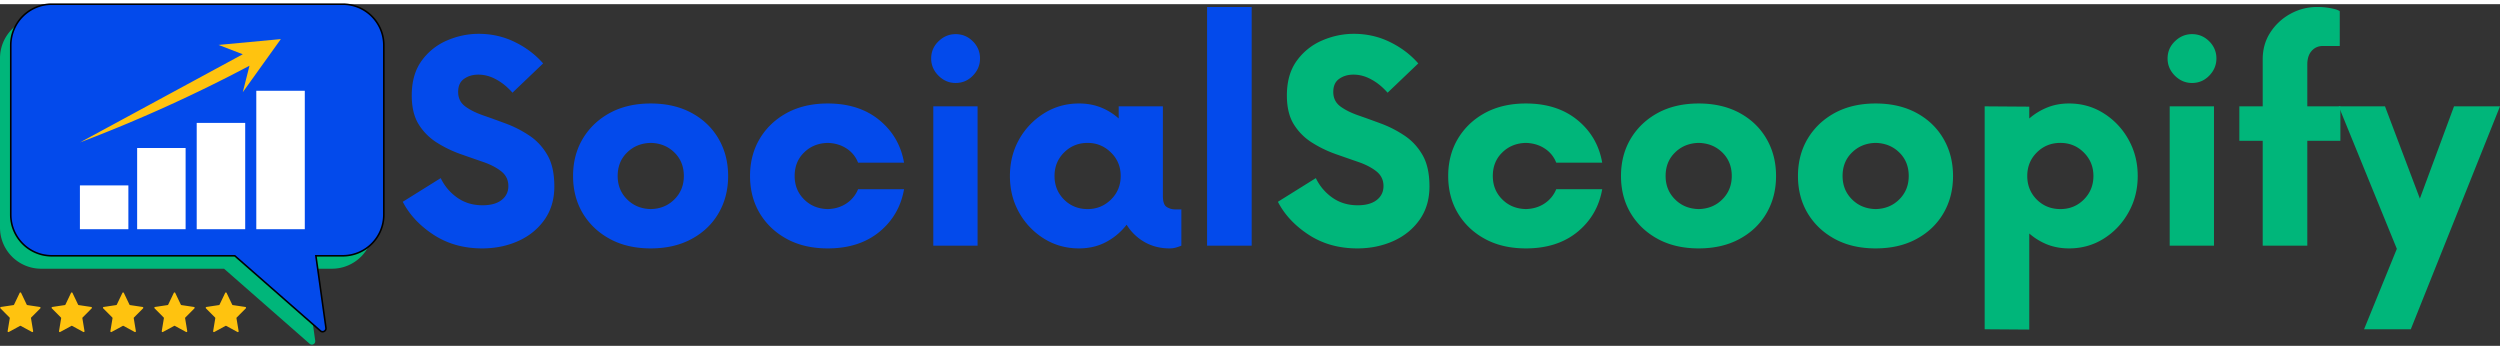
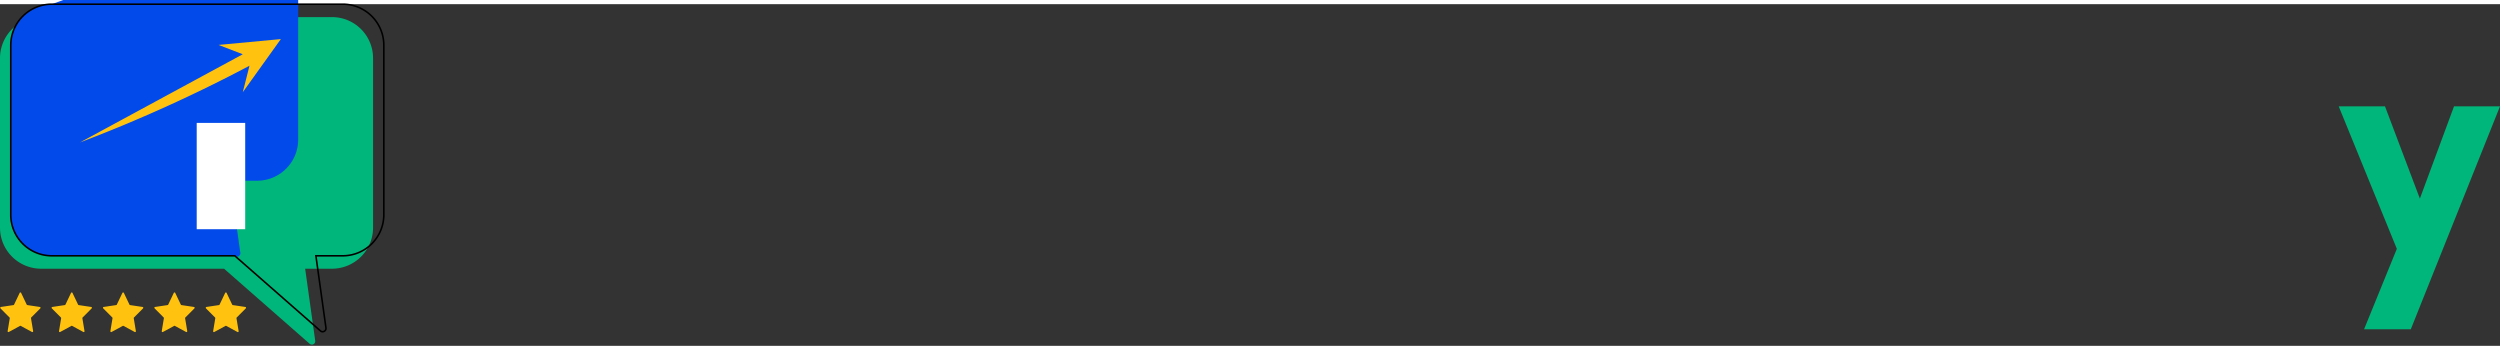
<svg xmlns="http://www.w3.org/2000/svg" height="350" viewBox="3.867 .804 369.558 50.504" width="2500">
  <rect x="3.867" y=".804" width="369.558" height="50.504" fill="#333333" stroke="none" />
  <path d="m9.945 2.715a6.077 6.077 0 0 0 -6.078 6.074v25.043a6.08 6.08 0 0 0 6.078 6.078h27.043l12.657 11.098c.347.3.882.012.82-.442l-1.488-10.656h3.964a6.077 6.077 0 0 0 6.075-6.078v-25.043a6.073 6.073 0 0 0 -6.075-6.074zm0 0" fill="#00b67a" fill-rule="evenodd" />
-   <path d="m11.531.805a6.073 6.073 0 0 0 -6.074 6.074v25.047a6.073 6.073 0 0 0 6.074 6.074h27.043l12.66 11.098c.344.304.88.011.817-.442l-1.489-10.656h3.965a6.077 6.077 0 0 0 6.078-6.074v-25.047a6.077 6.077 0 0 0 -6.078-6.074zm0 0" fill="#034aeb" />
+   <path d="m11.531.805a6.073 6.073 0 0 0 -6.074 6.074v25.047a6.073 6.073 0 0 0 6.074 6.074h27.043c.344.304.88.011.817-.442l-1.489-10.656h3.965a6.077 6.077 0 0 0 6.078-6.074v-25.047a6.077 6.077 0 0 0 -6.078-6.074zm0 0" fill="#034aeb" />
  <path d="m11.531.805a6.073 6.073 0 0 0 -6.074 6.074v25.047a6.073 6.073 0 0 0 6.074 6.074h27.043l12.66 11.098c.344.304.88.011.817-.442l-1.488-10.656h3.964a6.077 6.077 0 0 0 6.079-6.074v-25.047a6.077 6.077 0 0 0 -6.079-6.074zm0 0" fill="none" stroke="#000" stroke-width=".237" />
  <path d="m9.824 45.773-1.344 1.348a.12.12 0 0 0 -.03.11l.316 1.902c.015.101-.086.176-.172.129l-1.66-.899a.11.11 0 0 0 -.11 0l-1.656.899c-.086.047-.188-.028-.172-.13l.316-1.902a.122.122 0 0 0 -.035-.109l-1.34-1.348c-.07-.074-.03-.195.067-.21l1.851-.278a.123.123 0 0 0 .09-.066l.828-1.735c.043-.09.168-.09.215 0l.828 1.735c.016.035.051.058.09.066l1.852.278c.097.015.137.136.066.21zm7.528-.21-1.852-.278a.123.123 0 0 1 -.09-.066l-.828-1.735a.12.12 0 0 0 -.215 0l-.828 1.735a.123.123 0 0 1 -.09.066l-1.851.278c-.098.015-.137.136-.067.21l1.34 1.348a.113.113 0 0 1 .035.11l-.316 1.902c-.016.101.086.176.172.129l1.656-.899a.117.117 0 0 1 .113 0l1.656.899c.086.047.188-.028.172-.13l-.316-1.902a.113.113 0 0 1 .035-.109l1.34-1.348c.07-.074.031-.195-.066-.21zm7.593 0-1.851-.278a.123.123 0 0 1 -.09-.066l-.828-1.735c-.043-.09-.168-.09-.215 0l-.828 1.735a.123.123 0 0 1 -.09.066l-1.852.278c-.097.015-.136.136-.066.21l1.344 1.348a.12.12 0 0 1 .031.11l-.316 1.902c-.016.101.086.176.171.129l1.66-.899a.11.11 0 0 1 .11 0l1.656.899c.086.047.188-.028.172-.13l-.316-1.902a.122.122 0 0 1 .035-.109l1.34-1.348c.07-.074.031-.195-.067-.21zm7.594 0-1.852-.278a.13.13 0 0 1 -.09-.066l-.827-1.735a.116.116 0 0 0 -.211 0l-.829 1.735a.13.13 0 0 1 -.09.066l-1.855.278c-.098.015-.137.136-.062.21l1.34 1.348a.12.12 0 0 1 .03.11l-.316 1.902c-.015.101.086.176.172.129l1.66-.899a.11.11 0 0 1 .11 0l1.656.899c.086.047.188-.028.172-.13l-.317-1.902a.134.134 0 0 1 .036-.109l1.34-1.348c.07-.074.03-.195-.067-.21zm7.66.21c.07-.074.035-.195-.062-.21l-1.856-.278a.13.13 0 0 1 -.09-.066l-.828-1.735a.116.116 0 0 0 -.21 0l-.829 1.735a.13.13 0 0 1 -.09.066l-1.851.278c-.098.015-.137.136-.067.21l1.34 1.348c.028.027.04.066.035.11l-.316 1.902a.118.118 0 0 0 .172.129l1.656-.899a.11.11 0 0 1 .11 0l1.656.899a.118.118 0 0 0 .172-.13l-.317-1.902a.134.134 0 0 1 .035-.109zm0 0" fill="#ffc30f" />
  <g fill="#fff">
-     <path d="m48.922 34.07h-7.168v-20.465h7.168z" />
    <path d="m40.113 34.07h-7.168v-15.715h7.168z" />
-     <path d="m31.305 34.07h-7.165v-12.004h7.164v12.004" />
-     <path d="m22.844 34.07h-7.164v-6.476h7.164z" />
  </g>
  <path d="m15.68 21.246a222.316 222.316 0 0 0 25.066-11.34c-.328 1.305-.66 2.61-.992 3.914l5.629-7.855-9.211.863 3.582 1.379-24.074 13.04" fill="#ffc30f" />
-   <path d="m75.14 36.906c-2.712 0-5.094-.664-7.157-2-2.062-1.344-3.59-2.973-4.578-4.89l5.61-3.5a7.417 7.417 0 0 0 2.468 2.906c1.063.742 2.3 1.109 3.719 1.109 1.195 0 2.129-.254 2.797-.766.675-.52 1.015-1.21 1.015-2.078 0-.883-.343-1.601-1.031-2.156-.687-.55-1.574-1.016-2.656-1.39a560.475 560.475 0 0 1 -3.453-1.204c-1.22-.437-2.371-1-3.453-1.687a8.422 8.422 0 0 1 -2.657-2.672c-.687-1.102-1.031-2.531-1.031-4.281 0-2.051.477-3.75 1.438-5.094a8.948 8.948 0 0 1 3.734-3.016c1.531-.664 3.101-1 4.719-1 1.925 0 3.71.406 5.359 1.219 1.645.805 3.035 1.855 4.172 3.156l-4.531 4.328c-.75-.851-1.559-1.507-2.422-1.968-.856-.47-1.73-.704-2.625-.704-.824 0-1.528.211-2.11.625-.586.407-.875 1.055-.875 1.938 0 .898.344 1.605 1.032 2.125.687.512 1.566.953 2.64 1.328 1.082.375 2.223.79 3.422 1.234 1.207.45 2.352 1.04 3.438 1.766 1.082.719 1.968 1.672 2.656 2.86.687 1.18 1.031 2.73 1.031 4.656 0 1.918-.492 3.562-1.469 4.937-.98 1.375-2.277 2.422-3.89 3.14-1.617.72-3.387 1.079-5.313 1.079zm24.924 0c-2.304 0-4.312-.461-6.03-1.39-1.712-.926-3.048-2.192-4.016-3.798-.961-1.613-1.438-3.453-1.438-5.515 0-2.063.477-3.899 1.438-5.516.968-1.613 2.304-2.883 4.015-3.812 1.719-.926 3.727-1.39 6.031-1.39 2.301 0 4.313.464 6.032 1.39 1.718.93 3.047 2.199 3.984 3.812.945 1.617 1.422 3.453 1.422 5.516 0 2.062-.477 3.902-1.422 5.515-.937 1.606-2.266 2.872-3.984 3.797-1.719.93-3.73 1.39-6.032 1.39zm0-5.813c1.407-.03 2.57-.507 3.5-1.437.926-.926 1.391-2.078 1.391-3.453 0-1.406-.465-2.563-1.39-3.469-.93-.914-2.094-1.39-3.5-1.422-1.407.031-2.575.508-3.5 1.422-.93.906-1.391 2.063-1.391 3.469 0 1.375.46 2.527 1.39 3.453.926.93 2.094 1.406 3.5 1.437zm26.161 5.813c-2.305 0-4.313-.461-6.031-1.39-1.711-.926-3.047-2.192-4.016-3.798-.96-1.613-1.437-3.453-1.437-5.515 0-2.063.476-3.899 1.437-5.516.969-1.613 2.305-2.883 4.016-3.812 1.718-.926 3.726-1.39 6.031-1.39 3.094 0 5.633.82 7.625 2.452 1.988 1.625 3.207 3.727 3.656 6.297h-6.797a4.298 4.298 0 0 0 -1.703-2.094c-.793-.52-1.719-.797-2.781-.828-1.406.031-2.574.508-3.5 1.422-.93.906-1.39 2.063-1.39 3.469 0 1.375.46 2.527 1.39 3.453.926.93 2.094 1.406 3.5 1.437 1.062-.03 1.988-.312 2.781-.843a4.556 4.556 0 0 0 1.703-2.094h6.797c-.449 2.574-1.668 4.68-3.656 6.312-1.992 1.625-4.531 2.438-7.625 2.438zm18.902-24.453c-.961 0-1.805-.36-2.531-1.078-.72-.727-1.079-1.57-1.079-2.532 0-1 .36-1.847 1.079-2.546.726-.707 1.57-1.063 2.53-1.063 1 0 1.849.356 2.548 1.063a3.448 3.448 0 0 1 1.062 2.546c0 .961-.355 1.805-1.062 2.532-.7.718-1.547 1.078-2.547 1.078zm-3.297 24.047v-20.594h6.547v20.594zm35.75-5.36h.921v5.36a7.843 7.843 0 0 1 -.797.28c-.293.083-.61.126-.953.126-1.375 0-2.617-.32-3.719-.953a7.389 7.389 0 0 1 -2.625-2.547 9.336 9.336 0 0 1 -3.015 2.547c-1.18.633-2.524.953-4.031.953-1.887 0-3.606-.477-5.157-1.438a10.598 10.598 0 0 1 -3.687-3.859c-.906-1.613-1.36-3.414-1.36-5.406 0-1.988.454-3.79 1.36-5.406a10.66 10.66 0 0 1 3.687-3.86c1.551-.969 3.27-1.453 5.157-1.453 1.195 0 2.285.2 3.265.594a8.842 8.842 0 0 1 2.61 1.625v-1.797h6.53v13.234c0 .856.188 1.403.563 1.64.383.243.801.36 1.25.36zm-12.938-.047c1.344 0 2.492-.468 3.453-1.406.957-.945 1.437-2.11 1.437-3.484 0-1.375-.48-2.531-1.437-3.469-.961-.945-2.11-1.422-3.453-1.422-1.375 0-2.54.477-3.485 1.422-.937.938-1.406 2.094-1.406 3.469s.469 2.539 1.406 3.484c.946.938 2.11 1.406 3.485 1.406zm17.658 5.407v-35.282h6.594v35.282zm0 0" fill="#034aeb" />
-   <path d="m204.504 36.906c-2.711 0-5.094-.664-7.156-2-2.063-1.344-3.59-2.973-4.578-4.89l5.609-3.5a7.417 7.417 0 0 0 2.469 2.906c1.062.742 2.3 1.109 3.718 1.109 1.196 0 2.13-.254 2.797-.766.676-.52 1.016-1.21 1.016-2.078 0-.883-.344-1.601-1.031-2.156-.688-.55-1.574-1.016-2.657-1.39a560.475 560.475 0 0 1 -3.453-1.204c-1.218-.437-2.37-1-3.453-1.687a8.422 8.422 0 0 1 -2.656-2.672c-.688-1.102-1.031-2.531-1.031-4.281 0-2.051.476-3.75 1.437-5.094a8.948 8.948 0 0 1 3.735-3.016c1.53-.664 3.101-1 4.718-1 1.926 0 3.711.406 5.36 1.219 1.644.805 3.035 1.855 4.172 3.156l-4.532 4.328c-.75-.851-1.558-1.507-2.422-1.968-.855-.47-1.73-.704-2.625-.704-.824 0-1.527.211-2.109.625-.586.407-.875 1.055-.875 1.938 0 .898.344 1.605 1.031 2.125.688.512 1.567.953 2.641 1.328 1.082.375 2.223.79 3.422 1.234 1.207.45 2.351 1.04 3.437 1.766 1.082.719 1.97 1.672 2.657 2.86.687 1.18 1.03 2.73 1.03 4.656 0 1.918-.491 3.562-1.468 4.937-.98 1.375-2.277 2.422-3.89 3.14-1.618.72-3.387 1.079-5.313 1.079zm24.926 0c-2.305 0-4.313-.461-6.032-1.39-1.711-.926-3.047-2.192-4.016-3.798-.96-1.613-1.437-3.453-1.437-5.515 0-2.063.476-3.899 1.437-5.516.97-1.613 2.305-2.883 4.016-3.812 1.719-.926 3.727-1.39 6.031-1.39 3.094 0 5.633.82 7.625 2.452 1.988 1.625 3.207 3.727 3.656 6.297h-6.796a4.298 4.298 0 0 0 -1.704-2.094c-.793-.52-1.718-.797-2.78-.828-1.407.031-2.575.508-3.5 1.422-.93.906-1.391 2.063-1.391 3.469 0 1.375.46 2.527 1.39 3.453.926.93 2.094 1.406 3.5 1.437 1.063-.03 1.988-.312 2.781-.843a4.556 4.556 0 0 0 1.704-2.094h6.796c-.449 2.574-1.668 4.68-3.656 6.312-1.992 1.625-4.531 2.438-7.625 2.438zm25.542 0c-2.305 0-4.313-.461-6.032-1.39-1.71-.926-3.046-2.192-4.015-3.798-.961-1.613-1.438-3.453-1.438-5.515 0-2.063.477-3.899 1.438-5.516.969-1.613 2.305-2.883 4.015-3.812 1.72-.926 3.727-1.39 6.032-1.39 2.3 0 4.312.464 6.031 1.39 1.719.93 3.047 2.199 3.984 3.812.946 1.617 1.422 3.453 1.422 5.516 0 2.062-.476 3.902-1.422 5.515-.937 1.606-2.265 2.872-3.984 3.797-1.719.93-3.73 1.39-6.031 1.39zm0-5.813c1.406-.03 2.57-.507 3.5-1.437.925-.926 1.39-2.078 1.39-3.453 0-1.406-.465-2.563-1.39-3.469-.93-.914-2.094-1.39-3.5-1.422-1.407.031-2.575.508-3.5 1.422-.93.906-1.39 2.063-1.39 3.469 0 1.375.46 2.527 1.39 3.453.925.93 2.093 1.406 3.5 1.437zm26.16 5.813c-2.304 0-4.312-.461-6.031-1.39-1.711-.926-3.047-2.192-4.016-3.798-.96-1.613-1.437-3.453-1.437-5.515 0-2.063.476-3.899 1.437-5.516.97-1.613 2.305-2.883 4.016-3.812 1.719-.926 3.727-1.39 6.031-1.39 2.301 0 4.313.464 6.031 1.39 1.72.93 3.047 2.199 3.985 3.812.945 1.617 1.422 3.453 1.422 5.516 0 2.062-.477 3.902-1.422 5.515-.938 1.606-2.266 2.872-3.985 3.797-1.718.93-3.73 1.39-6.03 1.39zm0-5.813c1.406-.03 2.57-.507 3.5-1.437.926-.926 1.39-2.078 1.39-3.453 0-1.406-.464-2.563-1.39-3.469-.93-.914-2.094-1.39-3.5-1.422-1.406.031-2.574.508-3.5 1.422-.93.906-1.39 2.063-1.39 3.469 0 1.375.46 2.527 1.39 3.453.926.93 2.094 1.406 3.5 1.437zm28.583-15.609c1.882 0 3.593.484 5.125 1.453a10.61 10.61 0 0 1 3.656 3.86c.914 1.617 1.375 3.418 1.375 5.406 0 1.992-.461 3.793-1.375 5.406-.906 1.617-2.125 2.902-3.656 3.86-1.532.96-3.243 1.437-5.125 1.437-1.168 0-2.243-.195-3.22-.578a9.305 9.305 0 0 1 -2.655-1.625v14.203l-6.594-.047v-32.953l6.594.047v1.75a9.394 9.394 0 0 1 2.656-1.625c.976-.395 2.05-.594 3.219-.594zm-1.282 15.61c1.375 0 2.532-.47 3.47-1.407.944-.945 1.42-2.11 1.42-3.484 0-1.375-.476-2.531-1.42-3.469-.938-.945-2.095-1.422-3.47-1.422s-2.539.477-3.484 1.422c-.938.938-1.406 2.094-1.406 3.469s.468 2.539 1.406 3.484c.945.938 2.11 1.406 3.484 1.406zm19.461-18.641c-.96 0-1.805-.36-2.531-1.078-.719-.727-1.078-1.57-1.078-2.532 0-1 .359-1.847 1.078-2.546.726-.707 1.57-1.063 2.531-1.063 1 0 1.848.356 2.547 1.063a3.448 3.448 0 0 1 1.062 2.546c0 .961-.355 1.805-1.062 2.532-.7.718-1.547 1.078-2.547 1.078zm-3.297 24.047v-20.594h6.547v20.594zm25.233-20.594v5.094h-4.89v15.5h-6.594v-15.5h-3.453v-5.094h3.453v-6.953c0-1.477.368-2.79 1.11-3.938a8.168 8.168 0 0 1 2.953-2.765 8.169 8.169 0 0 1 4.031-1.032c.688 0 1.348.063 1.984.188.633.117 1.07.262 1.313.437v5.141h-2.484c-.688 0-1.246.246-1.672.734-.43.48-.64 1.149-.64 2v6.188zm0 0" fill="#00b67a" />
  <path d="m366.628 15.906h6.797l-13.187 32.953h-6.907l4.844-11.89-8.594-21.063h6.844l5.156 13.64zm0 0" fill="#00b67a" />
</svg>